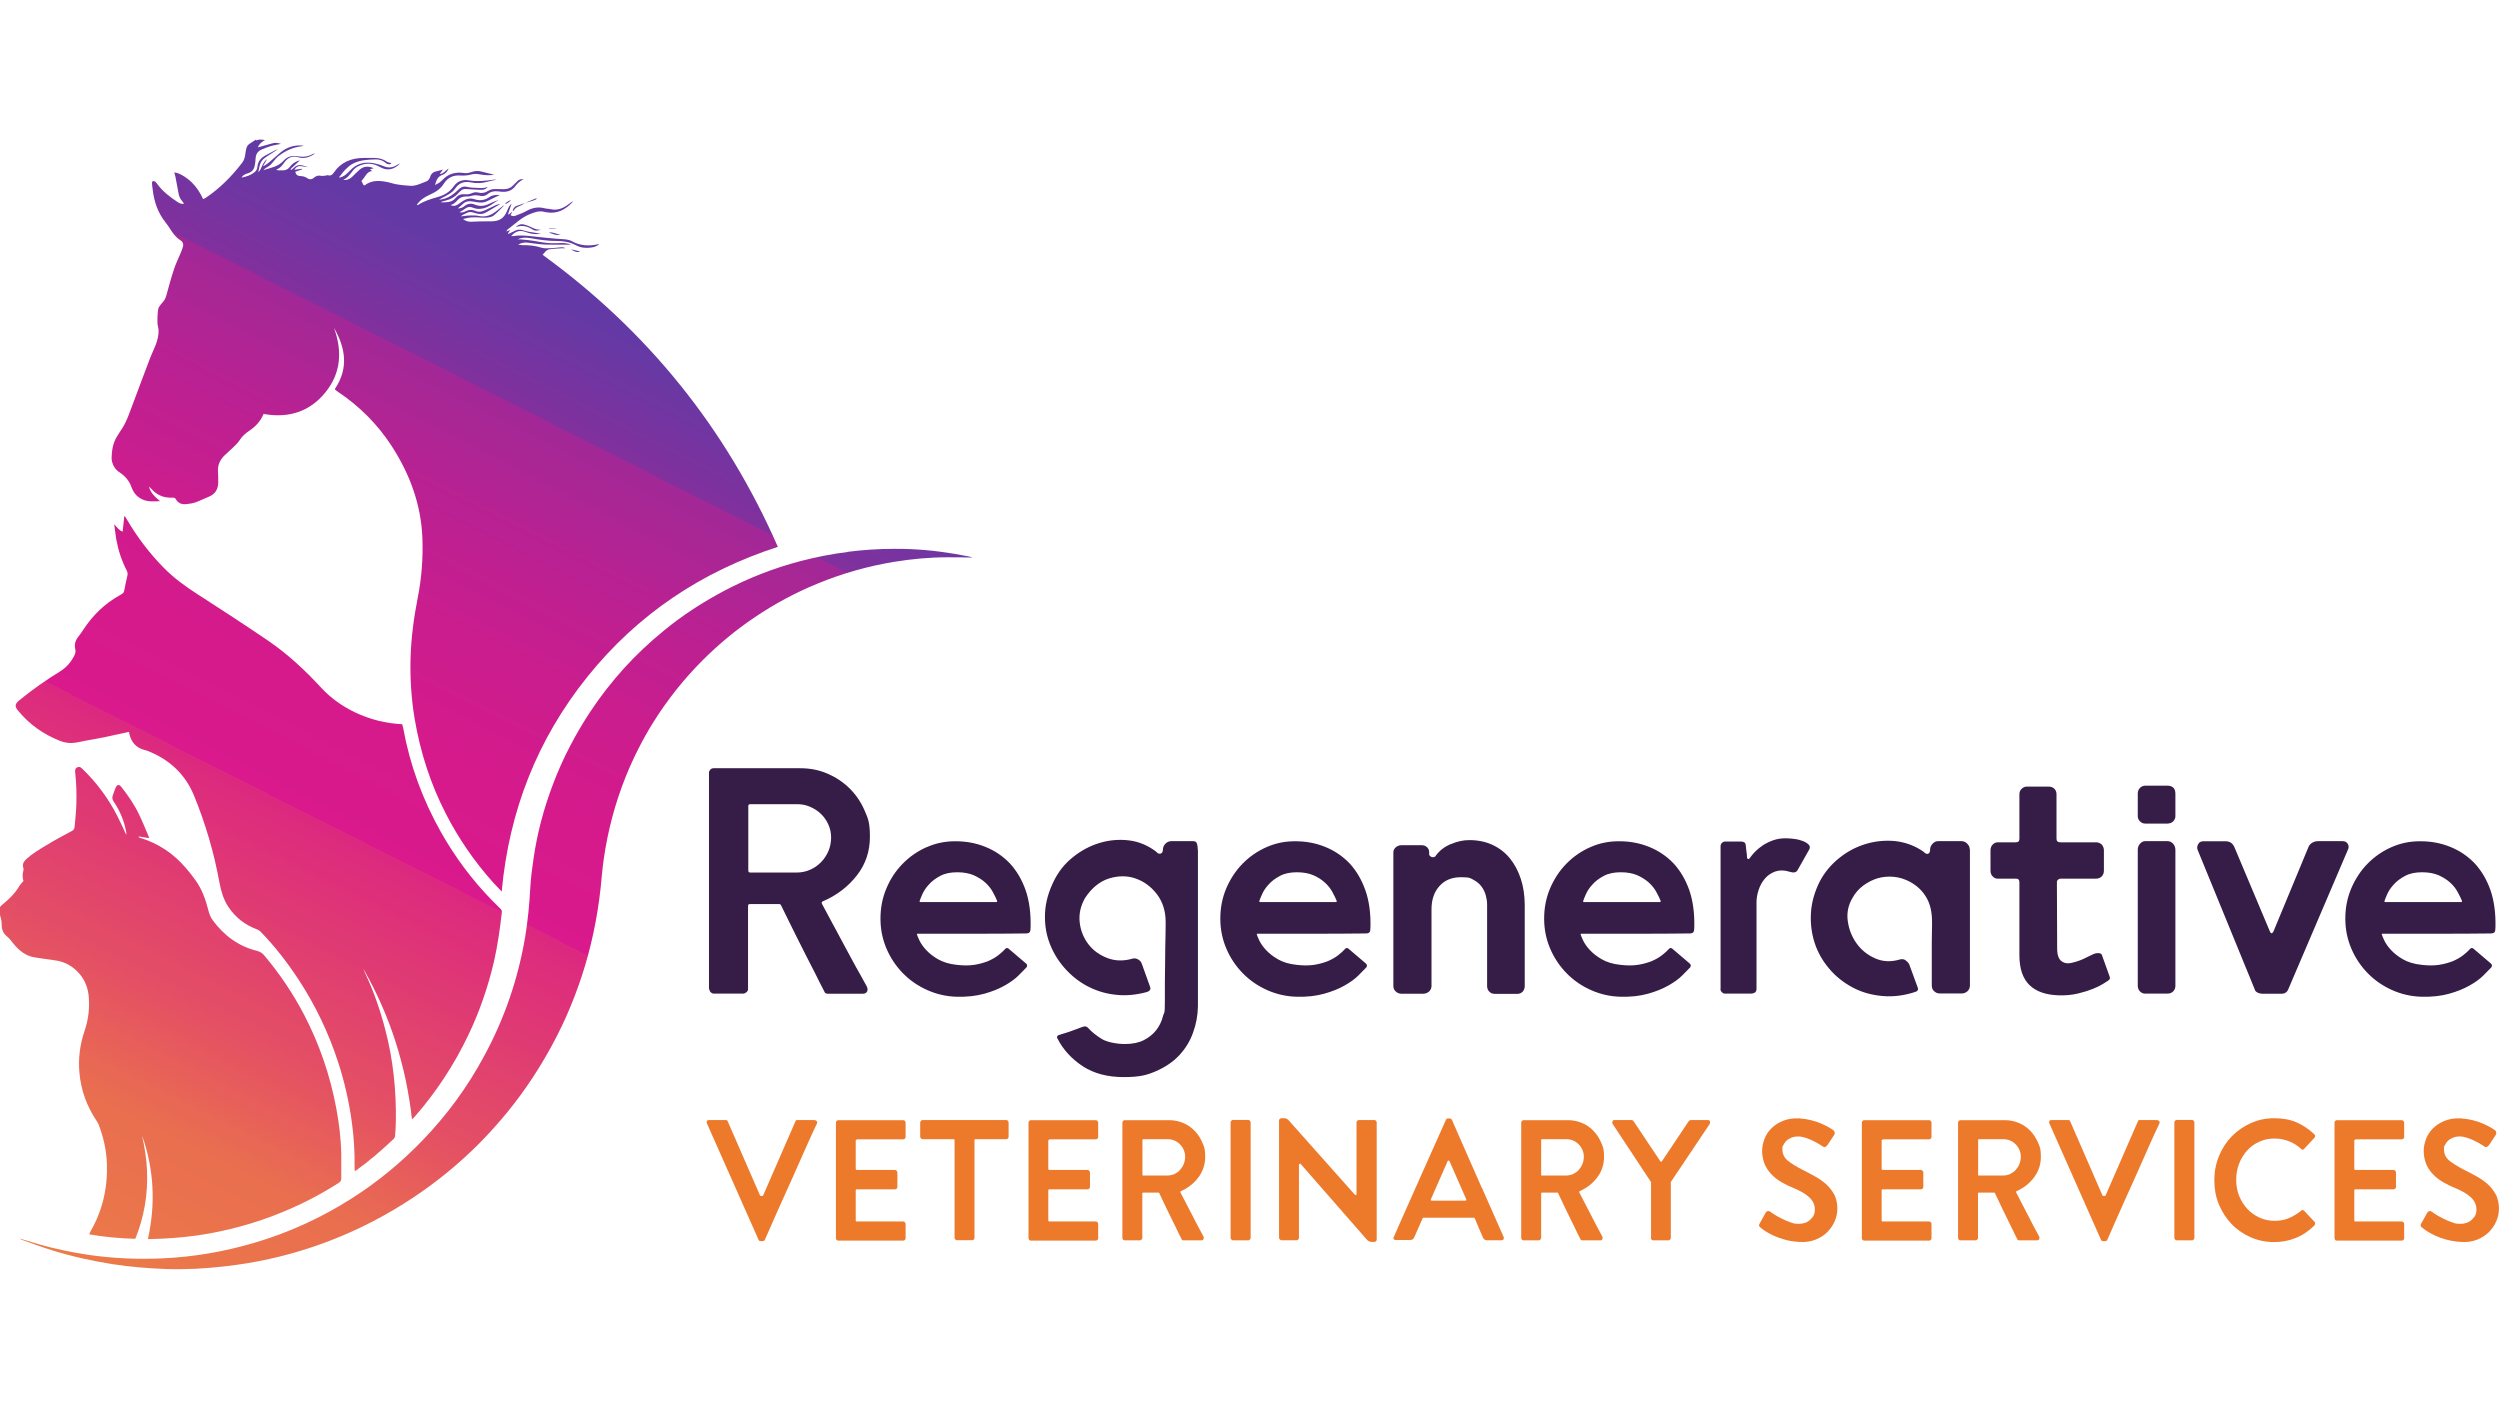
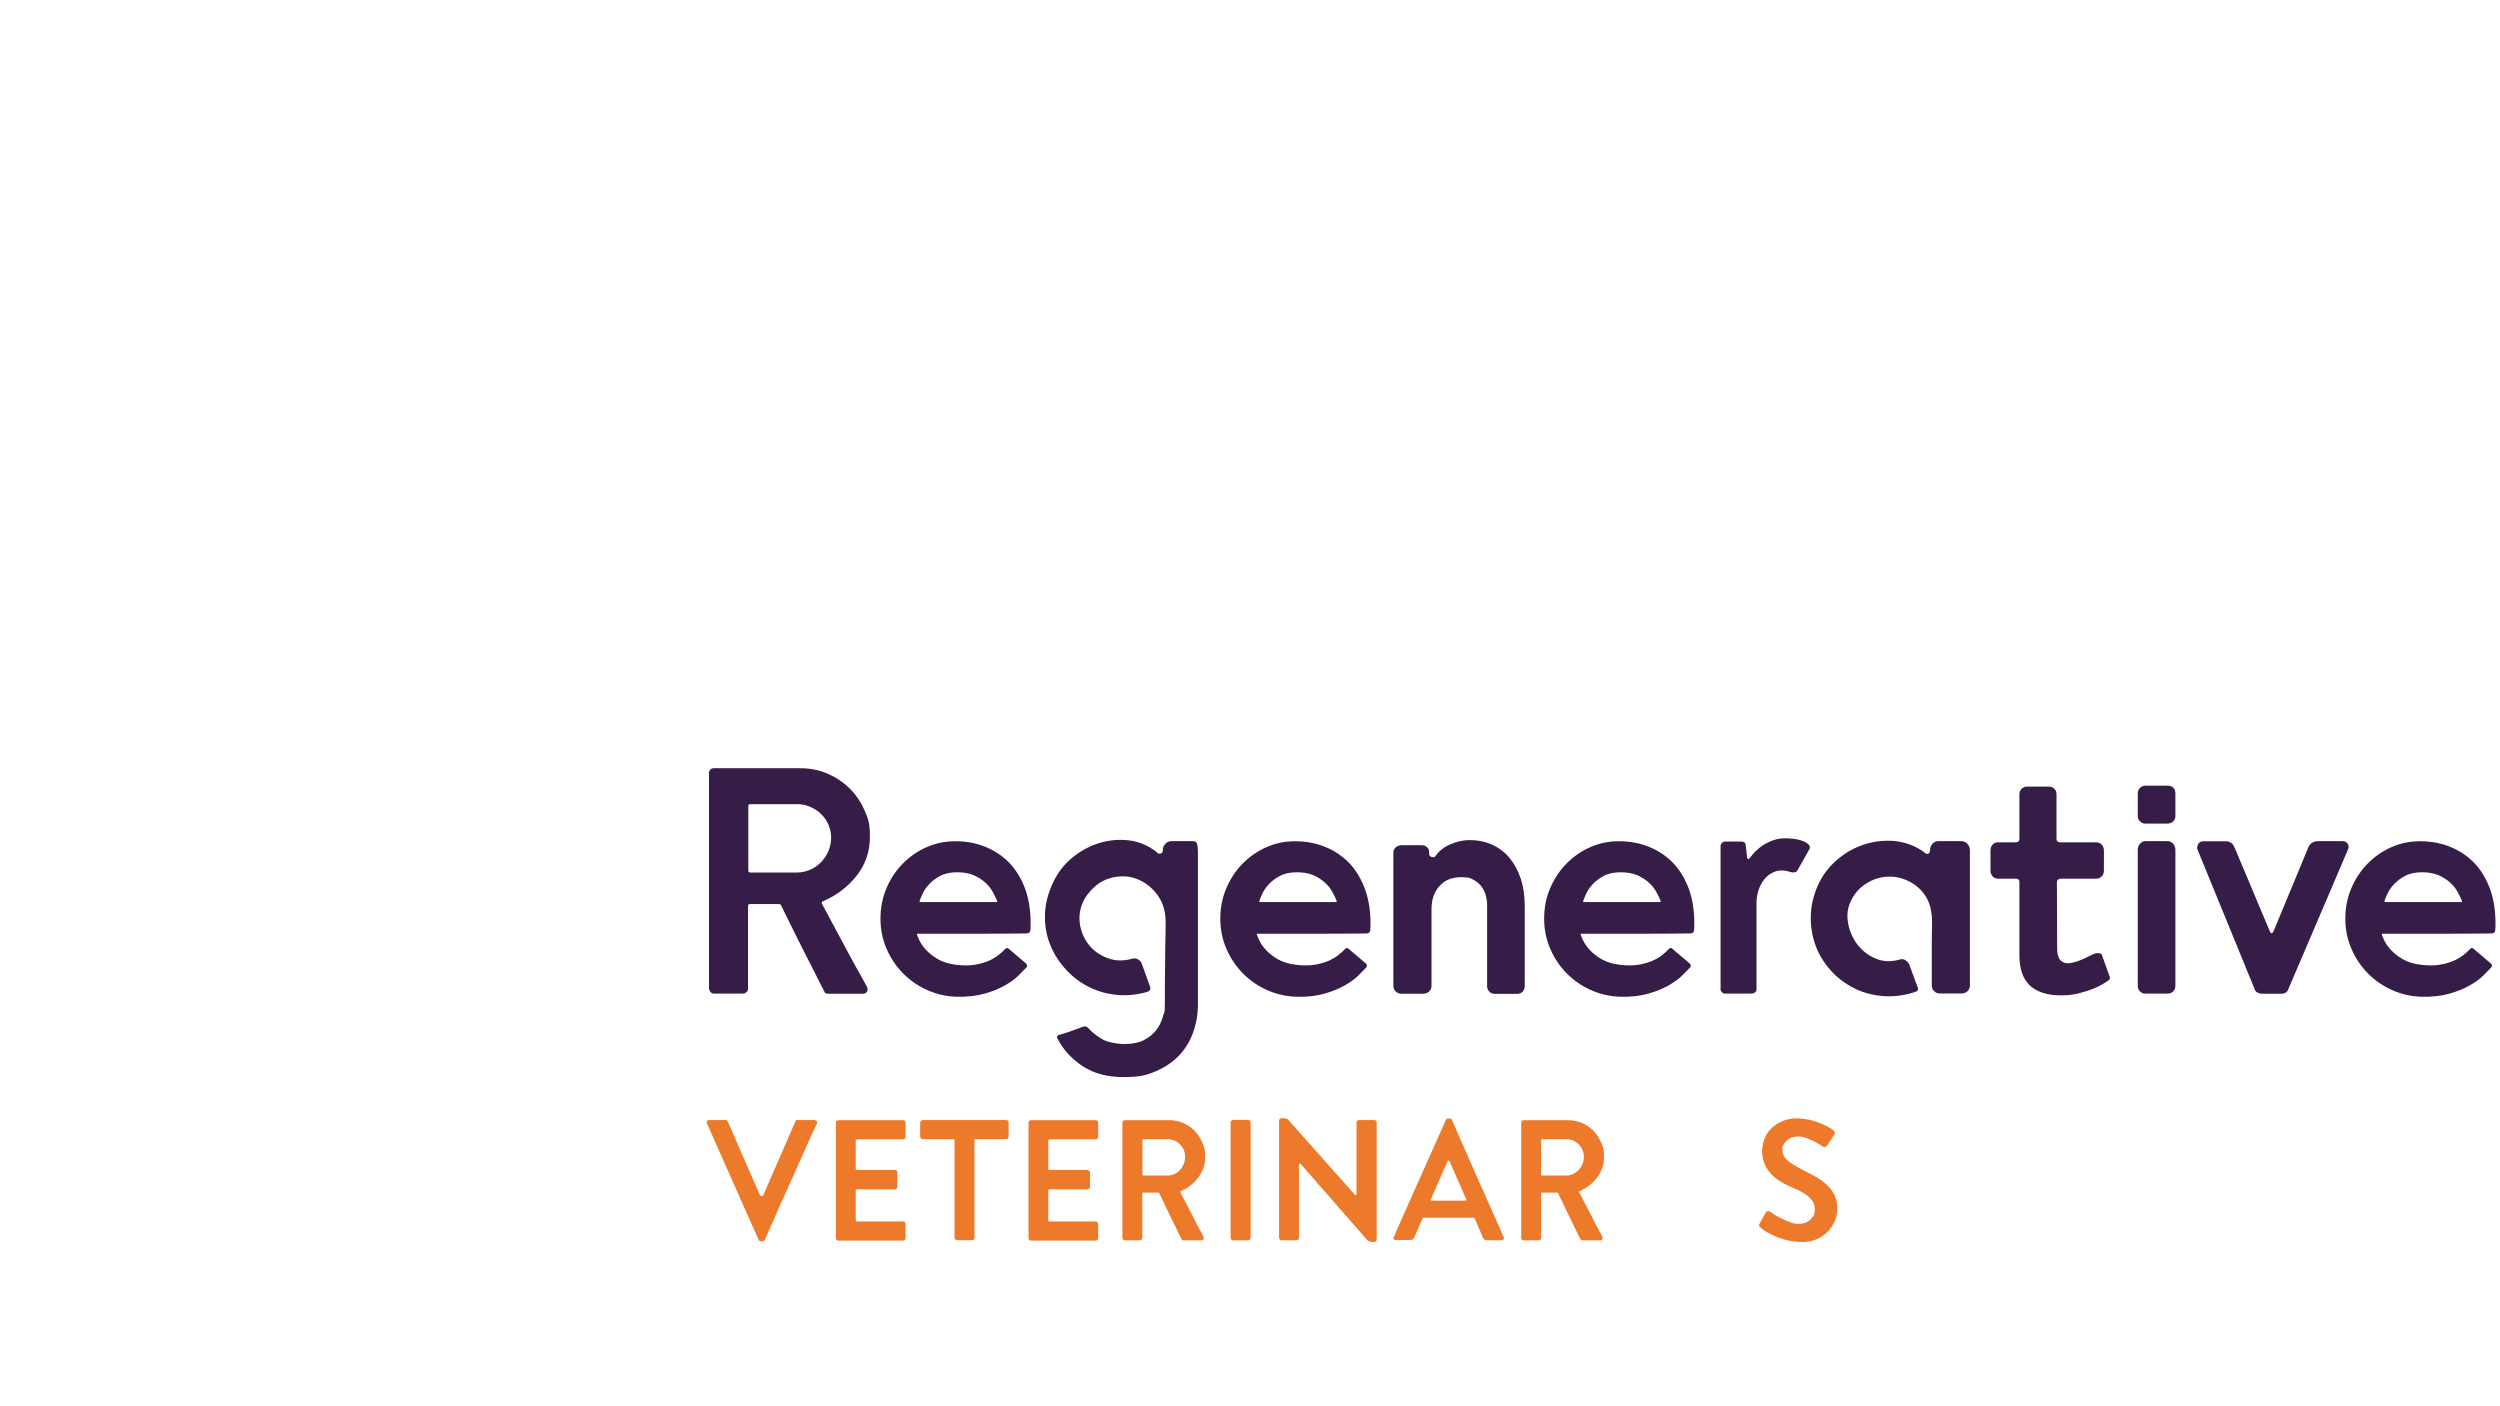
<svg xmlns="http://www.w3.org/2000/svg" id="Layer_1" data-name="Layer 1" version="1.1" viewBox="0 0 1920 1080">
  <defs>
    <style>
      .cls-1 {
        fill: #ed792b;
      }

      .cls-1, .cls-2, .cls-3, .cls-4 {
        stroke-width: 0px;
      }

      .cls-5 {
        clip-path: url(#clippath);
      }

      .cls-2 {
        fill: none;
      }

      .cls-3 {
        fill: url(#linear-gradient);
      }

      .cls-4 {
        fill: #361d48;
      }

      .cls-6 {
        opacity: .9;
      }
    </style>
    <clipPath id="clippath">
-       <path class="cls-2" d="M59.2,589.3c-1.4.8-1.6,1.9-1.5,3.5,1,8.6,1.2,17.2.9,25.8-.2,5.4-.8,10.8-1.3,16.2-.1,1.4-.5,2.6-2.1,3.4-6.8,3.6-13.5,7.2-20,11.2-5.2,3.1-10.5,6.3-15,10.4-1.9,1.8-3.1,3.6-2.4,6.3.2.7.4,1.6.2,2.3-.9,2.9-.7,5.7,0,8.2-1.3,1.5-2.3,2.6-3.1,3.8-3.3,5.6-7.8,10.1-12.8,14.1-2.8,2.2-3.2,4-2.3,7.4.7,2.7,1.6,5.3,1.5,8.2-.1,3.5,1.2,6.8,4,9,2,1.6,3.4,3.7,5,5.6,4.3,5.3,9.4,9.5,16.5,10.6,4.8.7,9.6,1.5,14.4,2.1,8.2.9,14.9,4.5,20.2,10.9,4.2,5.1,6.3,11,6.8,17.6.7,8.8-.4,17.4-3.2,25.7-3.6,10.5-5,21.3-4,32.3,1.2,13.5,5.7,25.8,13.3,37.1.6.9,1.1,1.8,1.5,2.8,3.7,9.6,5.9,19.5,6.3,29.7.7,18.6-3.3,36.2-12.7,52.4-.3.6-.6,1.3-.9,2.1,11.9,2,23.5,3.1,35.4,3.4,3.5-8.4,5.8-17,7.4-25.9,1.5-8.9,2-17.9,1.6-26.9-.4-9-1.9-17.8-3.8-26.6,9.2,26,10.5,52.5,4.5,79.6,1,0,1.8,0,2.5,0,11.6-.3,23.2-1.1,34.8-2.7,17.4-2.5,34.4-6.6,51-12.3,20.4-7.1,39.8-16.3,58-28,1.5-.9,2.3-1.9,2.2-3.7,0-6.1,0-12.2,0-18.3-.2-12-1.7-24-3.9-35.8-4.7-24.9-12.8-48.7-24.5-71.2-8.5-16.4-18.8-31.6-30.7-45.8-1.5-1.8-3.2-2.9-5.5-3.5-14.2-3.5-25.4-11.7-34-23.4-1.8-2.4-2.8-5-3.5-7.9-1-4.1-2.3-8.2-3.9-12.1-3-7.6-7.9-13.9-13.2-20.1-9.5-11.2-21.1-19-35.1-23.3-.5-.1-.9-.3-1.3-.5,0-.2,0-.4.2-.6,2.5.4,5.1.8,7.8,1.3-.2-.6-.2-1.2-.5-1.7-2.3-5.4-4.5-10.9-7.1-16.3-3.6-7.6-8.4-14.6-13.6-21.2-1.8-2.3-3.3-2.2-4.5.5-.9,1.9-1.4,4-2.2,6-.6,1.7-.3,3.1.7,4.6,4.9,7.2,8.2,15.1,9.7,23.8,0,.5,0,.9,0,1.8-2.4-5.1-4.5-9.9-6.9-14.5-6.9-13.6-15.9-25.7-26.9-36.3-1-1-1.8-1.4-2.5-1.4s-.8.1-1.3.4M651.1,423.9c-12.2,1.5-24.3,3.9-36.2,7-20.7,5.4-40.5,13.2-59.4,23.2-16.1,8.6-31.4,18.5-45.5,30.1-11,9-21.3,18.6-30.8,29.1s-18.2,21.7-26,33.5c-11.5,17.5-21.1,35.9-28.5,55.5-7,18.4-12.1,37.4-14.9,56.9-1.1,7.4-2.1,14.8-2.5,22.2-.7,12.9-1.9,25.7-4,38.4-5.5,32.2-15.9,62.6-31.5,91.3-12.7,23.6-28.4,45.1-47,64.4-16.5,17.2-34.7,32.2-54.7,44.9-23.4,14.9-48.5,26.4-75.2,34.2-22.8,6.7-46,10.7-69.7,11.8-19.2.9-38.4.1-57.4-2.7-12.6-1.9-25-4.4-37.2-7.9-5.2-1.5-10.3-3.1-15.5-4.6.4.3.8.6,1.2.8,7.8,2.7,15.5,5.7,23.3,8.1,15.4,4.8,31,8.3,47,10.8,13.5,2.1,27.1,3.2,40.8,3.7,15.2.5,30.4-.3,45.6-2.1,11.4-1.3,22.6-3.1,33.8-5.6,16.4-3.6,32.4-8.5,48-14.6,21.9-8.5,42.7-19.4,62.3-32.4,18.4-12.2,35.4-26.1,51-41.8,15.3-15.5,29.1-32.3,41-50.5,9.8-14.9,18.4-30.5,25.7-46.8,9.1-20.5,16.1-41.7,20.8-63.7,2.5-11.4,4.3-22.9,5.6-34.4.8-7.7,1.4-15.5,2.5-23.1,3.1-21.7,8.7-42.7,16.8-63,5.8-14.3,12.7-28.1,20.8-41.2,10.9-17.5,23.6-33.6,38.2-48.2,12.2-12.2,25.5-23.3,39.8-32.9,15.3-10.4,31.5-19.1,48.6-26.1,19-7.8,38.6-13.4,58.8-16.7,13.5-2.2,27.1-3.5,40.8-3.5,6.2-.1,12.5.1,19.3.2-1-.3-1.5-.6-2.1-.7-15.2-3.1-30.6-5.2-46.1-5.8-3.9-.2-7.8-.2-11.7-.2-12,0-24,.8-35.9,2.3M95.4,396.9c-.4,3.8-.8,7.5-1.2,11.4-2.9-1-4.2-3.3-6.5-5.7.6,4.3,1,8,1.6,11.6,1.5,8.4,4.1,16.3,8,23.9.7,1.4.9,2.6.5,4.2-.8,3.1-1.4,6.2-2,9.4-.7,3.7-.7,3.7-3.9,5.5-11.4,6.4-20.5,15.1-27.7,26.1-1.3,2-2.7,4-4.2,5.9-2.2,2.8-3,5.9-2.2,9.3.4,1.6.2,3-.5,4.5-2.6,5.4-6.3,9.7-11.4,12.8-10.9,6.7-21.4,14.1-31.3,22.2-3.2,2.7-3.4,4.6-.7,7.8,8.7,10.6,19.5,18.2,32.2,23.2,3.8,1.5,7.7,2,11.7,1.4,2.6-.4,5.1-1,7.7-1.5,4.8-.9,9.7-1.7,14.6-2.7,6.3-1.3,12.5-2.7,18.9-4.1.2.4.3.7.3,1,0,.4,0,.8.2,1.1,1.5,6,5.2,10.1,11.2,11.7.7.2,1.5.4,2.2.6,16.8,6.5,29.3,17.8,36.1,34.5,8.9,21.7,15.4,44,19.6,67.1,1.2,6.5,3.1,12.8,6.8,18.4,5.4,8.1,12.7,13.8,21.8,17.2,1.1.4,2.3,1.1,3.1,2,11,11.3,20.5,23.7,29.2,36.9,13,19.9,23.1,41.2,30.4,63.8,4.9,15.1,8.3,30.5,10.4,46.1,1.5,11.2,2.2,22.4,2,33.6,0,1,0,2,.1,3.2.6-.2,1-.3,1.2-.5,10.2-7.3,19.6-15.5,28.7-24.1.6-.5,1-1.4,1.1-2.2.3-3.8.6-7.6.6-11.3.2-11.7-.3-23.4-1.6-35.1-1.3-11.8-3.4-23.4-6.4-34.9-3.9-15.2-9-30-15.8-44.3-.4-.8-.7-1.7-1-2.6,20.4,35.7,32.6,74.1,37.2,115.4,1-1,1.6-1.5,2.2-2.2,16.4-18.8,30-39.5,40.8-62,8.8-18.3,15.4-37.4,20-57.2,2.8-12.4,4.6-25,6-37.6.2-1.4-.5-2.2-1.3-3-2.3-2.3-4.6-4.5-6.8-6.8-15.2-15.7-28.1-33.1-38.8-52.1-14-24.9-23.7-51.3-28.8-79.4-.2-1.1-.5-2.2-.8-3.2-12.6-.6-24.4-3.6-35.6-8.8-10-4.7-19-11-26.5-19.1-12.4-13.4-25.7-25.9-40.8-36.2-18-12.2-36.3-24.2-54.7-36-9.2-5.9-17.9-12.3-25.5-20-10.9-11.1-20.3-23.4-28.2-36.9-.5-.9-1.1-1.7-1.6-2.6-.2,0-.4,0-.7.1M445.7,193.2c-2.3-.6-4.8-1.2-7.3-1.8,3.6,2.3,4.7,2.5,7.3,1.8M421.6,178.7c3,.7,5.7,2.8,9,1.1-1.5.3-2.9-.2-4.2-.6-1.1-.3-2.2-.7-3.3-.7s-1,0-1.5.2M421.6,175.1c0,0,0,.2,0,.3h5.1v-.3h-5ZM396.4,174.3c4.7-1.6,8.8-.5,12.7,2,2,1.3,4.2.9,6.4,0-3.4.5-6.1-1.2-9-2.5-1.3-.6-2.7-1-4.1-1.4-.5-.1-1-.2-1.5-.2-1.7,0-3.2.7-4.6,2M393.6,162.4s0,0,0,0c0,0,0,0,0,0,0,0,0,0,0,0,0,0,0,0,0,0M387.8,156.9c0,0-.2.2-.2.2,0,0,.2-.1.3-.2,0,0,0,0,0-.1,0,0,0,0-.2,0M388,156.8c1-.4,1.8-.8,2.5-1.3h0c.3-.2.7-.6,1-.9.3-.3.7-.7,1-1.2-1.5,1.1-3.6,1.5-4.6,3.3M404.1,155.6c-.2,0-.3,0-.5.1,0,0-.2.1-.3.2h0c-2.1.7-4.3,1.4-6.4,2.2-.4.2-.8.4-1.2.6-1,.8-1.8,1.8-1.9,3.3,0,0,0,0,0,0,0,0,0,.1,0,.2,0,0,0,0,0,0,0,0,0,0,0,0,.3-.2.6-.3.8-.6,1-1.8,2.6-2.7,4.5-3.4,1-.4,2-1,3-1.6.4-.2.8-.5,1.2-.7.1,0,.2,0,.3-.1.2,0,.3-.1.4-.2.6-.2,1.2-.3,1.9-.5.3,0,.7-.2,1-.3.4,0,.7-.2,1.1-.3.4-.1.9-.3,1.3-.4.2,0,.5-.2.8-.3.7-.3,1.4-.6,2-1,0-.2-.2-.4-.2-.6-2.6,1.1-5.2,2.2-7.8,3.3M336.7,152.9c0,0,.1,0,.2,0,0,0,0,0-.1,0h0ZM337.3,133.1s0,0,.1,0c0,0,0,0,0,0h0ZM196.6,107.2c-6.7,4.7-7.1,2.9-8.3,11.8-.3,2.2-1,4.3-2.4,6.1-8,10.4-17.1,19.6-28,26.9-.5.4-1.2.6-1.9.9-2.3-5-5.1-9.3-8.9-13-4.3-4.1-10.2-7.5-13.3-7.4.4,1.2.8,2.4,1,3.6.8,4.1,1.5,8.2,2.3,12.3.4,2.5,1.4,4.6,3.1,6.4.4.4.6,1,1.1,1.7-2,.3-3.4-.4-4.7-1.2-6-3.9-11.7-8.3-16-14.2-.5-.6-.9-1.3-1.5-1.7-.5-.3-1.3-.4-1.9-.2-.3.1-.5,1-.5,1.5.1,1.7.4,3.5.6,5.2,1.1,9,3.9,17.4,9.6,24.6,1.3,1.7,2.6,3.4,3.7,5.2,2.1,3.4,4.4,6.6,7.9,8.8,1.9,1.1,2.6,3,2,5-.5,1.8-1.2,3.6-2,5.4-1.5,3.8-3.4,7.4-4.7,11.3-2.3,6.9-4.2,13.9-6.1,20.9-.6,2-1.4,3.7-2.9,5.2-1.1,1.2-2.1,2.5-2.9,3.9-1,1.9-1.3,11.9-.7,14,.3,1.3.6,2.6.6,3.9,0,3.7-.9,7.3-2.2,10.7-1.3,3.3-2.9,6.6-4.2,9.9-4.7,12.2-9.2,24.5-13.8,36.7-2.3,6-4.2,12.1-7.7,17.5-1.4,2-2.6,4.1-3.9,6.1-3.3,5.1-4.1,10.8-4.3,16.7,0,1,.2,2.1.4,3.1.9,3.3,2.7,6,5.6,7.9,4.3,2.8,7.6,6.5,9.3,11.5.3.9.8,1.8,1.2,2.6,1.5,3.1,3.9,5.2,7,6.7,4.3,2,8.7,1.6,13.7,1.4-3.9-3.3-7.3-6.4-8.5-11.2,1.7,1.4,3,3.1,4.6,4.4,3.8,3,8.2,4.3,13,4.1,1.1,0,2.3-.2,3,1.1,1.7,3.1,4.5,4.2,7.8,3.9,2.5-.2,5-.6,7.4-1.4,3.4-1.2,6.6-2.9,9.9-4.2,5.2-2,7.5-5.9,7.5-11.3,0-2.8,0-5.6-.2-8.4-.3-4.9,1.7-8.9,5.1-12.2,2.2-2.2,4.6-4.1,6.8-6.3,1.7-1.7,3.5-3.4,4.8-5.4,1.9-3.1,4.5-5.2,7.4-7.2,4.7-3.2,8.7-7.3,10.9-12.9,18.8,3.4,35.1-1.4,47.3-16.3,12.3-15,13.3-32,6.8-49.8,9,15.6,11.3,31.2.7,46.9.2.4.3.6.4.8.7.5,1.4,1,2.1,1.5,16.5,11.1,30.4,25,41.2,41.7,13.9,21.5,22.5,44.8,23.5,70.5.6,15.5-.6,30.8-3.6,46-3,15.4-5.1,31-5.5,46.7-.4,15.4.6,30.6,3.1,45.8,4.3,25.6,12.1,50.1,24,73.2,9.8,19.1,21.8,36.6,36.1,52.6,2.1,2.3,4.2,4.5,6.8,7.2,5.7-61.9,27.3-116.9,65.8-164.9,38.4-47.8,87.5-80.8,146.3-99.8-40-91.3-100.2-165.9-180.7-224.3,1.6-1.7,2.8-3.8,5.1-4.2,3.1-.5,6.4-.6,9.5-.8,1,0,2,0,3.1,0-1.1-.6-2.2-.9-3.3-.8-2.6.2-5.2.6-7.8.7-2.4,0-4.9.4-7.2-.3-4.7-1.5-9.4-2.1-14.3-2-1.3,0-2.6-.2-3.9-.4,2.4-1.4,5-1.9,7.6-1.5,5.7.8,11.3,1.6,17.1,1.5,5.3,0,10.6,0,15.9,0-3.5-1.5-7.2-1.3-10.8-1.1-5.8.3-11.4-.6-17-1.7-3.4-.6-6.9-.9-10.4-1.2-.9,0-1.8,0-2.7-.1,3.2-1.5,6.4-1.5,9.7-.9,6.9,1.3,13.8,2.2,20.8,2.2,5,0,9.8.9,14.3,3.3,3.4,1.8,7.2,2.3,11,1.8,2.9-.3,5.3-1.2,6.9-2.7-.3,0-.6,0-.9.1-7,1.5-13.8,1.3-20.3-2.4-1.3-.7-2.9-1.1-4.4-1.3-2.2-.3-4.4-.3-6.7-.5-5.8-.5-11.6-1-17.3-1.7-5.4-.6-10.8-1.3-16.2-.4-.6,0-1.3,0-1.9,0,2.5-2.8,5.3-4.5,9.1-3.7,1.3.3,2.6.8,3.9,1.2,3.3,1.1,6.6,1.3,9.8.7-3-.5-6.1-1-9.2-1.5-1.7-.3-3.4-.8-5.1-1.3-2.2-.6-4.2-.3-6.1.8-1.5.8-3.1,1.5-4.6,2.2,0-.1-.2-.2-.3-.4.5-.7,1-1.4,1.8-2.7-1.4.6-2.2.9-3,1.2.2-.7.5-1.1.9-1.5,5.4-4,10.2-8.9,16.6-11.6,4-1.7,7.7-3.1,12-1.9.6.2,1.1.2,1.7.3,8.1,1.3,14.3-2.2,19.6-7.9,0,0,0-.2,0-.6-1.3.9-2.4,1.8-3.5,2.6-3.9,2.8-8.1,4.6-13,3.5-1.7-.4-3.5-.3-5.2-.8-4.8-1.2-9.2-.3-13.4,2-2.7,1.5-5.6,2.6-8.5,3.7-1.3.5-2.8.6-4-.4.5-1,.9-1.9,1.4-2.7-1,.8-1.9,1.5-2.9,2.3-.1-.1-.2-.2-.4-.4.8-2.5,1.7-5,2.7-8-1.9,1.7-2.6,3.4-3.3,5.2-2.5,6.1-5.8,8.3-12.5,8.4-1.3,0-2.5-.1-3.8,0-3.8,0-7.5.1-11.3.3-2.2,0-4.2-.3-6.4-2.1,2.4-.5,4.4-1.1,6.4-1.2,3-.2,6,0,9,.2,3.1,0,6.2,0,8.6-2,2.6-2.2,4.9-4.7,7.3-7.1.2-.2.4-.4.6-.6-.8.5-1.6.9-2.3,1.5-2.1,1.6-4,3.3-6.2,4.7-3.4,2.2-7,3-11.1,2.2-2.2-.5-4.6-.5-6.9-.4-2.4,0-4.8.5-7.2.7,1.5-1.2,3.1-1.9,4.8-2.7,1.6-.8,3.1-.8,4.8-.3.9.3,1.9.5,2.8.8,2.3.6,4.7.5,6.8-.7,3.8-2.1,7.5-4.4,11.2-6.6-1.1,0-2.1.3-3.1.7-2.9,1.4-5.7,2.8-8.6,4.1-2.4,1.1-4.8,1.6-7.3.5-2.6-1.1-5-1.1-7.5.2-1.3.6-2.7,1.3-4.8.8,1.7-1,3.1-1.8,4.3-2.7,2-1.5,4-1.7,6.3-.7,2.2.9,4.4,1,6.8.6,5.1-.8,8.6-4.4,12.9-6.7-2.7.9-5.2,1.9-7.7,3.1-3.5,1.7-7.1,2.1-10.7.6-3-1.3-5.6-.9-8.1,1.1-1.3,1-2.8,1.8-5.1,1.8,1.5-1.3,2.7-2.3,3.8-3.4,1.8-1.8,4-2.3,6.4-2.1,1.5.1,3.1.5,4.6.7,2.6.4,5.2.5,7.7-.8,3.2-1.6,6.6-3.2,9.9-4.8-2.7,0-5.6-.1-8,1.6-3.6,2.5-7.4,3.1-11.6,1.7-3.2-1.1-6.1-.4-8.9,1.4-1.4.9-2.7,1.9-4.1,2.8-1.7,1.1-3.5,1.2-5.4.3,2.5-.6,4-2.2,5.6-4,1.6-1.8,3.6-2.5,6-2.6.3,0,.6,0,1,0,1,0,1.9,0,2.8-.3,2.5-.8,5-.8,7.4-.2,2.2.5,4.1,0,5.7-1.3,2.4-2,5.1-2.5,8.2-2.1,1,.1,1.9.2,2.9.3,3.9.2,7.2-.7,9.8-3.9,1.8-2.3,3.8-4.6,6.8-5.6-1.9-.5-3.5,0-4.8,1.3-1.1,1-2.2,2.2-3.3,3.3-1.9,2-4.3,2.9-7,2.9-2.2,0-4.5,0-6.7-.1-2,0-3.8.3-5.5,1.4-2.3,1.5-4.8,2-7.5,1.3-1.6-.4-3.3-.3-4.8.4-1.7.8-3.5,1.1-5.4.9-3-.3-5.4.5-7.4,3-3,3.6-7.3,3.1-11.4,3.2.9-.6,1.9-.9,3-1.1,4.3-1,8-2.9,10.9-6.3.6-.6,1.2-1.2,1.9-1.8,1.2-.9,2.6-1.2,4.1-1,3.7.3,7.5.5,11.3.6,2.4,0,3.7-.6,5.1-2.4-3.4,1.7-7,.8-10.5.8,0,0-.2,0-.3,0-1.6-.2-3.3-.2-4.8-.6-2.3-.7-4.2-.3-6,1.1-1.3,1.1-2.6,2.3-3.9,3.5-.9.7-1.8,1.4-2.7,2-2.8,1.8-6,2.9-9.4,3.2.7-.4,1.4-.9,2.2-1.3,3.9-2,7.9-3.8,10.5-7.6,3-4.3,7.1-5.4,12-4.4,4.2.8,8.3.7,12.4-.5,2.5-.7,5.2-1.2,7.3-1.6-.5,0-1.4-.1-2.4,0-6.3.9-12.6,1.6-19.1.5-4.6-.8-8.7.6-11.5,4.6-3.1,4.3-7.2,6.8-12.3,8.2-5.3,1.5-10.6,3.1-15.3,6.2-.2,0-.4,0-.8-.1,2.6-4,6.2-6.2,10.3-8,4.2-1.9,8-4.3,10.5-8.4,3-4.7,7.4-6.7,12.9-6.2,2.9.2,5.7-.1,8.6-.9,1.9-.5,4-.4,6,0,4,.7,8,1,11.2.2-2.7-.6-6-1.3-9.2-2.2-2.8-.8-5.4-.8-8.2.2-1.8.6-3.8,1.1-5.6.8-6.5-1-12.1.4-16.7,5.2-.7.8-1.6,1.4-2.4,2.1-.9.6-1.9,1.1-3.4,1.9,1-3.9,2.3-6.7,5.9-7.9,2.3-.8,3.7-2.7,4.6-4.9-2.3,1.5-3.8,4.1-6.9,4.4.7-1,1.4-2.1,2.5-3.5-1.9.5-3.1,1-4.3,1.2-2.8.4-4.7,1.7-5.5,4.4-.5,1.5-1.4,2.9-2.9,3.5-4,1.4-7.8,3.6-12.2,3.4-3.3-.2-6.5-.5-9.8-1-2.6-.4-5.1-1.2-7.6-1.8-6.2-1.3-12.3-1.8-17.8,2.4,0,0-.2,0-.4,0-.1,0-.2,0-.4,0-.6-1.1-1.2-2.3-1.7-3.3,1.2-1.5,2.3-2.7,3.1-4.1,1.2-1.9,2.7-3.3,5.1-3.5-.6-.5-1-.9-1.6-1.4,1-.3,1.7-.5,2.8-.8-4.2-1.9-7.7-1.5-10.8,1.1-1.1,1-2.1,2-3.2,3-1,1-2,2.1-3.1,3-1.8,1.4-3.8,2.3-6.3,1.8,3.4-1.4,5.2-4.2,7.3-6.9,1.1-1.5,2.7-2.8,4.4-3.6,5.5-2.7,11-2.5,16.4.6,5.6,3.2,10.5,2.4,15.7-2.7-1.4.6-2.2,1-2.8,1.4-3.1,1.9-6.3,2.2-9.7.8-2.4-1-4.9-1.8-7.5-2.3-7-1.4-13.3,0-18.4,5.4-1.1,1.2-2.3,2.4-3.6,3.4-1.5,1.1-3.1,2-5.2,2.2,1.9-2.3,3.3-4.4,5.2-6.3,1.6-1.6,3.4-3.2,5.4-4.3,5.6-3,11.7-3.2,17.8-3.4,2.8,0,5.4.8,7.5,2.6.4.4.9.8,1.4.9,1.2.4,2.4.6,3.1-.6-1.2-.4-2.5-.5-3.4-1.1-2.8-2-5.9-2.8-9.3-2.9-2.8,0-5.6,0-8.5,0-9.6,0-17.6,3.2-23.2,11.5-1,1.4-2.2,2.4-4.1,1.8-.7-.2-1.5.2-2.2.3-1,0-1.9.3-2.8.2-2.2-.5-4.1-.3-5.9,1.3-1.4,1.4-3.4,1.7-5.1.5-1.7-1.2-3.4-1.6-5.4-1.7-1.9,0-3.5-.9-3.9-3.3,1.8-.6,3.5-1.2,5.2-1.8,0-.2,0-.3,0-.5-2,.3-3.9.5-6,.8,1.8-2.6,3.4-3.2,6-2.7,1.5.3,2.9.5,4.4.7-1.4-.7-3-1-4.4-1.4-2.4-.6-4.4,0-6.1,1.7-.7.7-1.5,1.2-2.3,1.8-.2-.2-.3-.4-.5-.6,2.3-2.2,4.6-4.3,7.3-6.8-3.5.9-6,2.6-7.8,5.1-1.3,1.7-2.9,2.5-4.9,2.6-1.4,0-2.7.1-4.1,0-.5,0-.9-.4-1.4-.6,3-1,4.7-3.3,6.3-5.6,2.6-3.5,6-5.2,10.4-3.9,4.8,1.5,8.9,0,12.8-2.6,0,0-.2-.2-.3-.2-.6.2-1.1.3-1.6.6-3.6,2-7.4,2.2-11.3,1.5-4.3-.8-7.9.3-10.8,3.5-4.1,4.6-10,5.4-15.5,7.2.9-1,1.9-1.8,3.1-2.4,1.9-.9,3.2-2.4,4.5-4,1.3-1.8,2.9-3.5,4.6-4.8,5-3.7,10.4-6.3,16.7-7.1.7,0,1.4-.3,2.2-.5-6.8-.9-12.9,1-18.1,5.4-3,2.5-5.9,5.1-8.8,7.6-1.2,1-2.6,1.8-3.9,2.7-.1-.2-.2-.3-.3-.4.9-1.5,1.8-3,3-5-3.9,2.7-3.9,7.4-6.8,10.1.2-1.6.6-3.1.9-4.5.6-3.1,2.3-5.5,5-7.2,2.2-1.4,4.4-2.8,6.6-4.3.9-.6,1.8-1.3,2.7-1.9-3.1,1.3-6,3.1-9,4.6-3.9,1.9-6.6,4.7-6.9,9.3-.1,1.8-1.1,3.1-2.4,4.1-2.8,2.2-6,3.3-9.9,4,1.3-2.1,3.2-2.8,5-3.3,3.2-1,4.8-3.1,5.3-6.2.3-1.7.6-3.5.6-5.2.2-3.1,1.5-5.4,4.3-6.7,2.5-1.1,5-2.1,7.6-2.9,2.4-.7,4.9-1,7.6-1.6-3.3-1-4.4-1-7-.3-3.5,1-7.2,2-10.8,3,1-2.4,2.8-4.3,5.6-5.6-1.5-.3-2.8-.4-3.8-.4s-2.1.2-2.8.7" />
-     </clipPath>
+       </clipPath>
    <linearGradient id="linear-gradient" x1="661.3" y1="960.9" x2="663.2" y2="960.9" gradientTransform="translate(-304928.7 443348.2) scale(460.8 -460.8)" gradientUnits="userSpaceOnUse">
      <stop offset="0" stop-color="#ed792b" />
      <stop offset="0" stop-color="#eb712f" />
      <stop offset=".2" stop-color="#e75e3d" />
      <stop offset=".3" stop-color="#e13d53" />
      <stop offset=".5" stop-color="#d81172" />
      <stop offset=".5" stop-color="#d5007f" />
      <stop offset=".6" stop-color="#d1017f" />
      <stop offset=".7" stop-color="#c50482" />
      <stop offset=".8" stop-color="#b20986" />
      <stop offset=".9" stop-color="#97118c" />
      <stop offset=".9" stop-color="#741a93" />
      <stop offset="1" stop-color="#52249b" />
    </linearGradient>
  </defs>
  <path class="cls-4" d="M544.8,759.7c0,.8.3,1.6,1,2.3s1.5,1.1,2.5,1.1h22.5c.8,0,1.6-.4,2.5-1.1.8-.7,1.2-1.5,1.2-2.3v-63.9c0-1,.5-1.5,1.5-1.5h22.5c.5,0,.9.2,1.2.7,4.1,8.4,7.8,15.8,10.9,22.1,3.1,6.3,5.9,11.8,8.3,16.5s4.4,8.7,6.1,11.9c1.6,3.2,3,5.8,3.9,7.8l4.2,8.2c.3,1.2,1.3,1.7,3,1.7h26.5c1.6,0,2.7-.6,3.3-1.7s.5-2.4-.1-3.7l-4.5-8.2c-2.3-4-5.8-10.3-10.4-18.9s-11.1-20.8-19.6-36.5c-.5-1-.2-1.6.7-2,10.7-4.6,19.4-11.3,26.1-19.9s10-18.5,10-29.6-1.4-14.1-4.2-20.5c-2.8-6.4-6.7-12.1-11.5-16.8-4.9-4.8-10.5-8.5-17-11.3s-13.4-4.1-20.8-4.1h-66.6c-1,0-1.8.4-2.5,1.1-.6.7-1,1.5-1,2.3v166.3h0ZM576.2,670.1c-1,0-1.5-.5-1.5-1.5v-49.5c0-1,.5-1.5,1.5-1.5h35.9c3.5,0,6.8.6,10,2s6,3.1,8.4,5.5c2.4,2.3,4.3,5,5.7,8.2,1.4,3.1,2.1,6.4,2.1,9.9s-.7,7.3-2.1,10.5-3.3,6.1-5.7,8.5c-2.4,2.5-5.2,4.4-8.4,5.8-3.2,1.4-6.6,2.1-10,2.1h-35.9ZM711.9,650.5c-7.1,3.1-13.3,7.4-18.6,12.8s-9.5,11.7-12.5,18.9c-3.1,7.3-4.6,15-4.6,23.3s1.6,16,4.7,23.2,7.3,13.4,12.6,18.8c5.3,5.4,11.5,9.7,18.7,12.9,7.2,3.2,14.7,4.9,22.6,5.1,7.9.2,14.9-.6,21.1-2.3,6.1-1.7,11.3-3.8,15.7-6.3,4.4-2.5,7.9-5,10.6-7.7s4.7-4.7,6.1-6.2c.3-.3.5-.8.5-1.5s-.3-1.1-1-1.7l-13.4-11.4c-.8-.5-1.6-.4-2.2.2-1.5,1.7-3.3,3.3-5.6,5.1-2.2,1.7-4.9,3.2-7.9,4.5-3.1,1.2-6.6,2.2-10.5,2.8-3.9.6-8.4.6-13.4,0-5.8-.6-10.5-2.1-14.4-4.3-3.8-2.2-6.8-4.6-9.2-7.2s-4-5-5.1-7.3c-1.1-2.3-1.7-3.9-1.9-4.7v-.2c.2-.2.3-.2.5-.2h44.3c11.6,0,24.4,0,38.6-.2,1.6,0,2.7-.3,3.2-1s.7-1.8.7-3.5c.3-10.9-1-20.5-3.8-28.7-2.9-8.2-7-15.1-12.2-20.7-5.3-5.5-11.5-9.7-18.7-12.6-7.2-2.9-14.7-4.3-22.7-4.3-7.9-.1-15.4,1.4-22.5,4.6h0ZM764.7,692.8h-57.9c-.2,0-.3,0-.5-.2v-.7c.3-1,1-2.7,2.1-5.2,1.1-2.5,2.7-4.9,5-7.4,2.2-2.5,5.1-4.7,8.7-6.6,3.5-1.9,7.9-2.8,13-2.8s9.2.8,12.8,2.3c3.5,1.6,6.5,3.5,8.9,5.7,2.4,2.2,4.3,4.6,5.7,7.2,1.4,2.6,2.5,4.8,3.3,6.8,0,.3,0,.6-.2.7h0c0,.2-.2.2-.7.2h0ZM919.9,652.5c0-1.7-.2-3.1-.6-4.5s-1.4-2-3.1-2h-16.6c-1.8,0-3.3.7-4.6,2-1.2,1.3-1.9,2.8-1.9,4.5s-.6,2.8-1.9,3.1c-1.2.2-2.3-.2-3.1-1.4-6.4-4.9-13.5-7.9-21.2-8.8-7.7-.9-15.2-.2-22.5,2-7.3,2.2-14.2,5.9-20.4,10.9-6.3,5-11.1,11.1-14.6,18.2-4.1,8.3-6.4,16.4-6.8,24.4-.4,8,.6,15.5,3.2,22.7,2.6,7.1,6.3,13.5,11.3,19.3,5,5.8,10.7,10.5,17.3,14.1s13.9,6,21.8,6.9c7.9,1,16.1.3,24.5-2,2.5-.8,3.3-2.2,2.5-4.2l-6.4-17.8c-.5-1.3-1.4-2.3-2.8-3.1-1.4-.7-2.8-1-4.1-.6-6.9,2-13.4,1.9-19.4-.4s-10.9-5.8-14.6-10.6c-3.7-4.9-6-10.5-6.7-16.8s.6-12.6,4.1-18.7c5.1-7.8,11.2-12.7,18.3-15,7.1-2.2,13.9-2.3,20.3-.1,6.4,2.2,11.9,6.1,16.5,12,4.5,5.9,6.8,13,6.8,21.4v3.2c0,1.8,0,4.2-.1,7.2,0,3-.2,6.3-.2,9.9s-.1,7.3-.1,11.1c-.2,8.9-.2,18.8-.2,29.7s-.5,7.6-1.5,11.5c-1,3.9-2.7,7.4-5.1,10.5-2.4,3.1-5.6,5.7-9.5,7.7s-8.8,3-14.6,3-13.5-1.3-17.8-3.9c-4.3-2.7-7.8-5.5-10.4-8.4-1-1.2-2.3-1.5-3.9-1-4.8,1.8-8.4,3.1-10.9,4-2.5.8-4.3,1.4-5.5,1.7l-2.2.7c-.8.3-1.3.8-1.4,1.4,0,.6,0,1,.4,1.4,4.4,8.6,10.9,15.6,19.4,21.2,8.5,5.5,18.9,8.3,31.3,8.3s17.9-1.5,25-4.6c7.1-3.1,13-7.1,17.7-12.1,4.7-5,8.3-10.8,10.6-17.3,2.4-6.5,3.7-13.3,3.8-20.4v-120.1h0Z" />
  <path class="cls-4" d="M972.9,650.5c-7.1,3.1-13.3,7.4-18.6,12.8s-9.4,11.7-12.5,18.9c-3.1,7.3-4.6,15-4.6,23.3s1.6,16,4.7,23.2,7.3,13.4,12.6,18.8,11.5,9.7,18.7,12.9c7.2,3.2,14.7,4.9,22.7,5.1,7.9.2,14.9-.6,21-2.3s11.3-3.8,15.7-6.3c4.4-2.5,7.9-5,10.6-7.7s4.7-4.7,6.1-6.2c.3-.3.5-.8.5-1.5s-.3-1.1-1-1.7l-13.4-11.4c-.8-.5-1.6-.4-2.2.2-1.5,1.7-3.3,3.3-5.6,5.1-2.2,1.7-4.9,3.2-7.9,4.5-3.1,1.2-6.6,2.2-10.5,2.8-4,.6-8.4.6-13.4,0-5.8-.6-10.6-2.1-14.4-4.3-3.8-2.2-6.8-4.6-9.2-7.2s-4-5-5.1-7.3c-1.1-2.3-1.7-3.9-1.9-4.7v-.2c.2-.2.3-.2.5-.2h44.3c11.6,0,24.4,0,38.6-.2,1.7,0,2.7-.3,3.2-1s.7-1.8.7-3.5c.3-10.9-1-20.5-3.9-28.7s-7-15.1-12.2-20.7c-5.3-5.5-11.5-9.7-18.7-12.6-7.2-2.9-14.7-4.3-22.7-4.3-7.9-.1-15.4,1.4-22.5,4.6h0ZM1025.6,692.8h-57.9c-.2,0-.3,0-.5-.2v-.7c.3-1,1-2.7,2.1-5.2,1.1-2.5,2.7-4.9,5-7.4,2.2-2.5,5.1-4.7,8.7-6.6,3.5-1.9,7.9-2.8,13-2.8s9.2.8,12.7,2.3,6.5,3.5,8.9,5.7c2.4,2.2,4.3,4.6,5.7,7.2,1.4,2.6,2.5,4.8,3.3,6.8,0,.3,0,.6-.2.7h0c0,.2-.2.2-.7.2h0ZM1114.2,648.2c-4.8,2.1-8.6,5-11.4,8.8-.6,1.2-1.7,1.6-3.2,1.2-.2,0-.5-.2-1.1-.6s-.9-1-.9-1.6v-1.5c0-1.5-.5-2.7-1.6-3.8-1.1-1.1-2.5-1.6-4.3-1.6h-15.1c-1.8,0-3.3.5-4.6,1.6-1.2,1.1-1.9,2.3-1.9,3.8v102.8c0,1.6.6,3.1,1.9,4.2,1.2,1.2,2.8,1.7,4.6,1.7h16.3c1.8,0,3.3-.6,4.6-1.7,1.2-1.1,1.9-2.6,1.9-4.2v-58.9c0-7.4,2-13.4,6.1-17.9,4-4.5,9.5-6.8,16.5-6.8s7.2.7,9.8,2.1c2.6,1.4,4.6,3.1,6.1,5.2s2.6,4.3,3.2,6.7c.6,2.4,1,4.6,1,6.6v63.1c0,1.6.6,3.1,1.7,4.2,1.1,1.2,2.6,1.7,4.5,1.7h16.8c1.8,0,3.3-.6,4.3-1.7s1.6-2.6,1.6-4.2v-62.1c0-7.4-1-14.2-3-20.3-2-6.1-4.8-11.4-8.5-15.9-3.7-4.5-8.2-7.9-13.4-10.3-5.2-2.4-11.1-3.6-17.7-3.6-4.6,0-9.3,1-14.1,3.1h0ZM1221.6,650.5c-7.1,3.1-13.3,7.4-18.6,12.8-5.3,5.4-9.4,11.7-12.5,18.9-3.1,7.3-4.6,15-4.6,23.3s1.6,16,4.7,23.2c3.1,7.2,7.3,13.4,12.6,18.8s11.5,9.7,18.7,12.9c7.2,3.2,14.7,4.9,22.7,5.1,7.9.2,14.9-.6,21-2.3s11.3-3.8,15.7-6.3c4.4-2.5,7.9-5,10.6-7.7s4.7-4.7,6.1-6.2c.3-.3.5-.8.5-1.5s-.3-1.1-1-1.7l-13.4-11.4c-.8-.5-1.6-.4-2.2.2-1.5,1.7-3.3,3.3-5.6,5.1-2.2,1.7-4.9,3.2-7.9,4.5-3.1,1.2-6.6,2.2-10.5,2.8-4,.6-8.4.6-13.4,0-5.8-.6-10.6-2.1-14.4-4.3-3.8-2.2-6.8-4.6-9.2-7.2s-4-5-5.1-7.3-1.7-3.9-1.9-4.7v-.2c.2-.2.3-.2.5-.2h44.3c11.5,0,24.4,0,38.6-.2,1.7,0,2.7-.3,3.2-1,.5-.6.7-1.8.7-3.5.3-10.9-1-20.5-3.8-28.7-2.9-8.2-7-15.1-12.2-20.7-5.3-5.5-11.5-9.7-18.7-12.6-7.2-2.9-14.7-4.3-22.7-4.3-8-.1-15.5,1.4-22.6,4.6h0ZM1274.3,692.8h-57.9c-.2,0-.3,0-.5-.2v-.7c.3-1,1-2.7,2.1-5.2,1.1-2.5,2.7-4.9,5-7.4,2.2-2.5,5.1-4.7,8.7-6.6,3.5-1.9,7.9-2.8,13-2.8s9.2.8,12.8,2.3c3.5,1.6,6.5,3.5,8.9,5.7,2.4,2.2,4.3,4.6,5.7,7.2,1.4,2.6,2.5,4.8,3.3,6.8,0,.3,0,.6-.2.7h0c0,.2-.3.2-.8.2h0ZM1321.3,759.7c0,.8.4,1.6,1.1,2.3s1.5,1.1,2.3,1.1h19.6c3.1,0,4.7-1.2,4.7-3.5v-66.4c0-3.1.5-6.4,1.6-9.7s2.7-6.2,4.8-8.7c2.1-2.5,4.8-4.3,8-5.5,3.2-1.1,6.9-1.1,11,.2,3,1,4.9.6,6-1l9.2-16.3c.6-1.3.5-2.5-.6-3.6-1.1-1.1-2.6-2-4.4-2.7-1.9-.7-4-1.3-6.4-1.6-2.4-.3-4.7-.5-6.8-.5-3.5,0-6.7.5-9.5,1.5-2.9,1-5.5,2.3-7.9,3.8-2.4,1.6-4.4,3.3-6.2,5.1-1.7,1.8-3.1,3.5-4.1,5-1,1-1.7.7-2-.7,0-.2,0-.8-.1-1.9s-.2-2.2-.4-3.3l-.5-4.5c-.2-1.6-1.3-2.5-3.5-2.5h-12.4c-.8,0-1.6.3-2.3,1-.7.7-1.1,1.5-1.1,2.5v109.7h0ZM1512.8,652.5c0-1.7-.6-3.1-1.9-4.5s-2.8-2-4.6-2h-17.8c-1.7,0-3.1.7-4.3,2-1.2,1.3-1.9,2.8-1.9,4.5s-.5,2.9-1.6,3.2c-1.1.3-2.2-.2-3.3-1.5-6.6-4.6-13.8-7.3-21.5-8.2-7.8-.8-15.4-.1-22.8,2.1s-14.3,5.8-20.5,10.8c-6.3,5-11.2,10.9-14.9,17.8-4.1,8.1-6.4,16.2-6.9,24.3-.5,8.1.5,15.8,2.8,23s6.1,13.9,11.1,19.8c5,6,11,10.7,17.8,14.4s14.4,5.9,22.8,6.7c8.3.8,17-.2,25.9-3.2,1.6-.6,2.2-1.6,1.7-3l-6.7-18.3c-.8-1.3-1.8-2.3-3-3.1-1.2-.7-2.6-.9-4.2-.4-6.8,2-13.1,1.7-18.9-.9-5.9-2.6-10.6-6.4-14.2-11.4s-5.9-10.7-6.8-17.1c-.9-6.4.3-12.3,3.6-17.9,2.1-3.8,4.9-7,8.3-9.5s7.1-4.4,11-5.6c4-1.1,8.1-1.5,12.4-1.1s8.4,1.7,12.4,3.8c5.5,3,9.7,7,12.6,12,3,5,4.4,11.3,4.4,18.9v2.5c0,1.5,0,3.4-.1,5.8s-.1,5-.1,7.9v32.6c0,1.8.6,3.3,1.9,4.4,1.2,1.2,2.7,1.7,4.6,1.7h16.3c1.8,0,3.3-.6,4.6-1.7,1.2-1.1,1.9-2.7,1.9-4.4v-104.5h0ZM1614.6,734.2c-.3-1.3-1.2-2.1-2.7-2.2s-3.1.2-4.7,1-3.8,1.9-6.6,3.2c-2.7,1.3-5.8,2.4-9.3,3.2-3,.8-5.6.5-7.9-1.1s-3.5-4.8-3.5-9.8l-.2-51c0-.8.3-1.5,1-2,.6-.5,1.3-.7,2-.7h27.2c1.7,0,3.1-.6,4.2-1.7s1.7-2.6,1.7-4.4v-15.6c0-1.8-.6-3.3-1.7-4.5-1.2-1.1-2.6-1.7-4.2-1.7h-27.5c-2,0-3-.9-3-2.7v-34.2c0-1.6-.5-3.1-1.6-4.2s-2.6-1.7-4.6-1.7h-16.6c-1.5,0-2.8.6-4,1.7-1.2,1.2-1.7,2.6-1.7,4.2v34.2c0,1.8-.9,2.7-2.7,2.7h-14.1c-1.3,0-2.6.6-3.7,1.7s-1.7,2.7-1.7,4.5v15.6c0,1.8.6,3.3,1.7,4.4,1.1,1.2,2.4,1.7,3.7,1.7h14.1c1.8,0,2.7.9,2.7,2.7v56.2c0,10.2,2.6,17.8,7.7,22.8s12.6,7.6,22.3,7.9c5.6.2,10.6-.3,15.1-1.4,4.5-1.1,8.3-2.3,11.5-3.6s5.8-2.6,7.7-3.8c1.9-1.2,3-1.9,3.3-2.1.8-.5,1.4-1,1.7-1.5.3-.5.3-1.2,0-2l-5.7-15.9h0ZM1647.5,646c-1.5,0-2.8.7-4,2-1.2,1.3-1.7,2.9-1.7,4.7v104.5c0,1.6.6,3.1,1.7,4.2,1.2,1.2,2.5,1.7,4,1.7h17.1c1.8,0,3.3-.6,4.4-1.7s1.7-2.6,1.7-4.2v-104.5c0-1.8-.6-3.4-1.7-4.7-1.2-1.3-2.7-2-4.4-2h-17.1ZM1647.5,603.4c-1.5,0-2.8.6-4,1.7-1.2,1.2-1.7,2.7-1.7,4.5v17.3c0,1.5.6,2.8,1.7,3.9,1.2,1.2,2.5,1.7,4,1.7h17.1c1.8,0,3.3-.6,4.4-1.7s1.7-2.5,1.7-3.9v-17.3c0-4.1-2.1-6.2-6.2-6.2h-17.1ZM1799.6,646h-19.3c-1.8,0-3.4.5-4.8,1.4s-2.3,2.1-2.8,3.6l-26.7,64.4c-1,1.8-1.9,1.8-2.7,0l-27.2-64.6c-1.3-3.1-3.5-4.7-6.7-4.7h-17.3c-1.8,0-3.1.7-3.9,2.2-.8,1.5-1,2.9-.5,4.2l43.8,107c.3,1.3,1.1,2.3,2.3,2.8,1.2.6,2.5.9,3.8.9h14.4c2.8,0,4.6-1.2,5.5-3.7l45.6-106.7c.8-1.5.9-3,.1-4.5-.8-1.4-1.9-2.2-3.4-2.2h0ZM1836.9,650.5c-7.1,3.1-13.3,7.4-18.6,12.8-5.3,5.4-9.4,11.7-12.5,18.9-3.1,7.3-4.6,15-4.6,23.3s1.6,16,4.7,23.2c3.1,7.2,7.3,13.4,12.6,18.8s11.5,9.7,18.7,12.9c7.2,3.2,14.7,4.9,22.7,5.1,7.9.2,14.9-.6,21-2.3s11.3-3.8,15.7-6.3c4.4-2.5,7.9-5,10.6-7.7s4.7-4.7,6.1-6.2c.3-.3.5-.8.5-1.5s-.3-1.1-1-1.7l-13.4-11.4c-.8-.5-1.6-.4-2.2.2-1.5,1.7-3.3,3.3-5.6,5.1-2.2,1.7-4.9,3.2-7.9,4.5-3.1,1.2-6.6,2.2-10.5,2.8-3.9.6-8.4.6-13.4,0-5.8-.6-10.6-2.1-14.4-4.3-3.8-2.2-6.8-4.6-9.2-7.2s-4-5-5.1-7.3-1.7-3.9-1.9-4.7v-.2c.2-.2.3-.2.5-.2h44.3c11.6,0,24.4,0,38.6-.2,1.6,0,2.7-.3,3.2-1s.7-1.8.7-3.5c.3-10.9-1-20.5-3.8-28.7-2.9-8.2-7-15.1-12.2-20.7-5.3-5.5-11.5-9.7-18.7-12.6-7.2-2.9-14.7-4.3-22.7-4.3-8-.1-15.5,1.4-22.6,4.6h0ZM1889.7,692.8h-57.9c-.2,0-.3,0-.5-.2v-.7c.3-1,1-2.7,2.1-5.2,1.1-2.5,2.7-4.9,5-7.4,2.2-2.5,5.1-4.7,8.7-6.6,3.5-1.9,7.9-2.8,13-2.8s9.2.8,12.8,2.3c3.5,1.6,6.5,3.5,8.9,5.7,2.4,2.2,4.3,4.6,5.7,7.2s2.5,4.8,3.3,6.8c0,.3,0,.6-.2.7h0c0,.2-.2.2-.7.2h0Z" />
  <path class="cls-1" d="M625.5,860.2h-13.1c-.9,0-1.4.3-1.5,1l-24.8,56.9c-.2.3-.4.4-.6.4h-1c-.4,0-.7-.1-.8-.4l-24.8-56.9c-.2-.7-.7-1-1.5-1h-13c-.7,0-1.2.3-1.5.8s-.3,1.1,0,1.7l39.7,89.5c.3.7.9,1,1.7,1h1.3c.9,0,1.4-.3,1.8-1,2.3-5.2,4.4-9.9,6.2-14.1,1.9-4.2,4-9,6.4-14.4,2.4-5.4,4.9-10.9,7.4-16.4,2.5-5.6,4.9-11.1,7.3-16.4s4.5-10.1,6.4-14.4c1.9-4.2,4-8.9,6.4-13.8.2-.6.2-1.2-.2-1.6-.4-.5-.9-.8-1.6-.8h0ZM658,875h35.7c.5,0,.9-.2,1.3-.6s.5-.9.5-1.3v-10.9c0-.4-.2-.9-.5-1.3-.3-.4-.8-.6-1.3-.6h-49.9c-.5,0-.9.2-1.3.6s-.5.8-.5,1.3v88.7c0,.4.2.9.5,1.3.3.4.8.6,1.3.6h49.9c.5,0,.9-.2,1.3-.6s.5-.8.5-1.3v-10.9c0-.4-.2-.9-.5-1.3-.3-.4-.8-.6-1.3-.6h-35.7c-.5,0-.8-.2-.8-.8v-23.1c0-.5.2-.8.8-.8h29.4c.4,0,.8-.2,1.2-.5s.6-.8.6-1.3v-11.2c0-.4-.2-.9-.6-1.3-.4-.4-.8-.6-1.2-.6h-29.4c-.5,0-.8-.3-.8-.8v-21.7c0-.5.3-.7.8-.7h0ZM772.7,860.2h-64.1c-.5,0-1,.2-1.3.6s-.6.8-.6,1.3v10.9c0,.4.2.9.6,1.3.4.4.8.6,1.3.6h23.7c.5,0,.8.2.8.8v74.9c0,.4.2.9.6,1.3.4.4.8.6,1.2.6h11.7c.5,0,.9-.2,1.3-.6s.5-.8.5-1.3v-74.9c0-.5.2-.8.8-.8h23.6c.5,0,.9-.2,1.3-.6s.5-.9.5-1.3v-10.9c0-.4-.2-.9-.5-1.3-.4-.4-.8-.6-1.3-.6h0ZM805.9,875h35.7c.5,0,.9-.2,1.3-.6s.5-.9.5-1.3v-10.9c0-.4-.2-.9-.5-1.3-.3-.4-.8-.6-1.3-.6h-49.9c-.5,0-.9.2-1.3.6s-.5.8-.5,1.3v88.7c0,.4.2.9.5,1.3.3.4.8.6,1.3.6h49.9c.5,0,.9-.2,1.3-.6s.5-.8.5-1.3v-10.9c0-.4-.2-.9-.5-1.3-.3-.4-.8-.6-1.3-.6h-35.7c-.5,0-.8-.2-.8-.8v-23.1c0-.5.2-.8.8-.8h29.4c.4,0,.8-.2,1.2-.5s.6-.8.6-1.3v-11.2c0-.4-.2-.9-.6-1.3-.4-.4-.8-.6-1.2-.6h-29.4c-.5,0-.8-.3-.8-.8v-21.7c0-.5.2-.7.8-.7h0ZM862,950.7c0,.4.2.9.5,1.3.3.4.8.6,1.3.6h11.6c.4,0,.8-.2,1.3-.6.4-.4.6-.8.6-1.3v-34c0-.5.2-.8.8-.8h11.6c.2,0,.5.1.6.4,2.1,4.5,4,8.4,5.6,11.8,1.6,3.3,3,6.3,4.3,8.8s2.3,4.6,3.1,6.3c.8,1.7,1.5,3.1,2,4.2l2.2,4.3c.2.6.7.9,1.5.9h13.6c.8,0,1.4-.3,1.7-.9s.3-1.3,0-2l-2.3-4.3c-1.2-2.1-3-5.5-5.3-10.1-2.4-4.6-5.7-11.1-10.1-19.5-.2-.5-.1-.9.4-1,5.5-2.5,10-6,13.4-10.6,3.4-4.6,5.2-9.9,5.2-15.8s-.7-7.5-2.2-10.9c-1.4-3.4-3.4-6.4-5.9-9-2.5-2.6-5.4-4.6-8.7-6-3.3-1.4-6.9-2.2-10.7-2.2h-34.3c-.5,0-.9.2-1.3.6s-.5.8-.5,1.3v88.7h0ZM878.2,902.9c-.5,0-.8-.3-.8-.8v-26.4c0-.5.2-.8.8-.8h18.5c1.8,0,3.5.3,5.2,1,1.7.7,3.1,1.7,4.3,2.9,1.2,1.2,2.2,2.7,2.9,4.3.7,1.7,1.1,3.4,1.1,5.3s-.4,3.9-1.1,5.6-1.7,3.2-2.9,4.6-2.7,2.3-4.3,3.1c-1.7.7-3.4,1.1-5.2,1.1h-18.5ZM945.1,950.7c0,.4.2.9.6,1.3.4.4.8.6,1.2.6h11.8c.4,0,.8-.2,1.2-.6s.6-.8.6-1.3v-88.7c0-.4-.2-.9-.6-1.3-.4-.4-.8-.6-1.2-.6h-11.8c-.4,0-.8.2-1.2.6s-.6.8-.6,1.3v88.7h0ZM1055.6,860.2h-12c-.5,0-.9.2-1.3.6s-.5.8-.5,1.3v55.1c-.1.3-.2.6-.5.6-.3.2-.6,0-.8-.3l-50.8-57.1c-.9-1-2-1.6-3.3-1.6h-2.3c-.4,0-.8.2-1.2.5-.4.3-.6.7-.6,1.2v90.1c0,.4.2.9.6,1.3.4.4.8.6,1.2.6h11.7c.5,0,.9-.2,1.3-.6s.5-.8.5-1.3v-56.1c.1-.3.3-.6.6-.8.4,0,.7,0,.8.3l50.9,58.2c1,1,2.2,1.6,3.6,1.6h2c.4,0,.8-.2,1.2-.5s.6-.7.6-1.2v-90.1c0-.4-.2-.9-.6-1.3-.5-.4-.9-.6-1.3-.6h0ZM1138,912.2c-4.5-10.2-8.3-18.7-11.2-25.4-2.9-6.7-5.2-11.8-6.8-15.5-1.6-3.6-2.8-6.3-3.5-8-.7-1.7-1.2-2.8-1.4-3.3-.2-.3-.4-.5-.6-.7-.2-.2-.6-.3-1.2-.3h-1.3c-.7,0-1.2.3-1.5,1-6.7,15-12.3,27.5-16.9,37.8-4.6,10.2-8.4,18.7-11.3,25.4-3,6.7-5.3,11.8-6.9,15.5-1.6,3.6-2.8,6.3-3.5,8-.7,1.7-1.1,2.7-1.3,3s-.2.4-.2.3c-.3.7-.3,1.3,0,1.7.3.4.8.6,1.5.6h11.2c.9,0,1.5-.2,2-.6s.8-1,1.1-1.6l6.4-14.5c0-.2.3-.4.6-.4h38.8c.2,0,.5.1.6.4,1.5,3.7,2.7,6.5,3.5,8.4.8,1.9,1.4,3.3,1.9,4.3l.8,1.9c.6,1.5,1.7,2.3,3.2,2.3h11.2c.7,0,1.2-.2,1.5-.7.3-.5.4-1.1.1-1.8h0c-6.6-15-12.2-27.5-16.7-37.8h0ZM1099.6,922.1c-.3,0-.6-.1-.7-.4-.1-.3,0-.5,0-.6l12.9-29.4c.2-.3.4-.4.7-.4s.5.1.7.4l12.9,29.4c.2.2.2.4,0,.6s-.4.4-.6.4h-25.9ZM1168.3,950.7c0,.4.2.9.5,1.3.3.4.8.6,1.3.6h11.6c.4,0,.9-.2,1.3-.6.4-.4.6-.8.6-1.3v-34c0-.5.2-.8.8-.8h11.6c.2,0,.5.1.6.4,2.1,4.5,4,8.4,5.6,11.8,1.6,3.3,3,6.3,4.3,8.8s2.3,4.6,3.1,6.3c.8,1.7,1.5,3.1,2,4.2l2.2,4.3c.2.6.7.9,1.5.9h13.6c.9,0,1.4-.3,1.7-.9.3-.6.3-1.3,0-2l-2.3-4.3c-1.2-2.1-3-5.5-5.3-10.1-2.4-4.6-5.7-11.1-10.1-19.5-.2-.5-.1-.9.4-1,5.5-2.5,10-6,13.4-10.6,3.5-4.6,5.2-9.9,5.2-15.8s-.7-7.5-2.2-10.9-3.4-6.4-5.9-9c-2.5-2.6-5.4-4.6-8.7-6-3.3-1.4-6.9-2.2-10.7-2.2h-34.3c-.5,0-.9.2-1.3.6s-.5.8-.5,1.3v88.7h0ZM1184.4,902.9c-.5,0-.8-.3-.8-.8v-26.4c0-.5.2-.8.8-.8h18.5c1.8,0,3.5.3,5.2,1,1.7.7,3.1,1.7,4.3,2.9s2.2,2.7,2.9,4.3c.7,1.7,1.1,3.4,1.1,5.3s-.4,3.9-1.1,5.6-1.7,3.2-2.9,4.6c-1.2,1.3-2.7,2.3-4.3,3.1-1.7.7-3.4,1.1-5.2,1.1h-18.5Z" />
-   <path class="cls-1" d="M1267.9,950.7c0,.4.2.9.5,1.3.3.4.8.6,1.3.6h11.7c.4,0,.8-.2,1.2-.6s.6-.8.6-1.3v-42.7c0-.3,0-.4.1-.4l29.9-44.6c.2-.6.2-1.2,0-1.9-.3-.6-.8-.9-1.4-.9h-13.2c-.3,0-.6.1-1,.3-.3.2-.5.4-.7.6l-20.5,30.7c-.3.5-.8.5-1.3,0l-20.5-30.7c-.2-.2-.4-.4-.6-.6-.2-.2-.6-.3-.9-.3h-13.2c-.7,0-1.2.3-1.5.9s-.3,1.2,0,1.9l29.5,44.7c0,0,.1.1.1.4v42.6h0ZM1445.9,875h35.7c.5,0,.9-.2,1.3-.6s.5-.9.5-1.3v-10.9c0-.4-.2-.9-.5-1.3-.3-.4-.8-.6-1.3-.6h-49.9c-.5,0-.9.2-1.3.6s-.5.8-.5,1.3v88.7c0,.4.2.9.5,1.3.3.4.8.6,1.3.6h49.9c.5,0,.9-.2,1.3-.6s.5-.8.5-1.3v-10.9c0-.4-.2-.9-.5-1.3-.3-.4-.8-.6-1.3-.6h-35.7c-.5,0-.8-.2-.8-.8v-23.1c0-.5.2-.8.8-.8h29.4c.4,0,.8-.2,1.2-.5s.6-.8.6-1.3v-11.2c0-.4-.2-.9-.6-1.3-.4-.4-.8-.6-1.2-.6h-29.4c-.5,0-.8-.3-.8-.8v-21.7c0-.5.2-.7.8-.7h0ZM1503.8,950.7c0,.4.2.9.5,1.3.3.4.8.6,1.3.6h11.6c.4,0,.8-.2,1.3-.6s.6-.8.6-1.3v-34c0-.5.2-.8.8-.8h11.6c.2,0,.5.1.6.4,2.1,4.5,4,8.4,5.6,11.8,1.6,3.3,3,6.3,4.3,8.8s2.3,4.6,3.1,6.3c.9,1.7,1.5,3.1,2,4.2l2.2,4.3c.2.6.7.9,1.5.9h13.6c.8,0,1.4-.3,1.7-.9.3-.6.3-1.3,0-2l-2.3-4.3c-1.2-2.1-3-5.5-5.3-10.1-2.4-4.6-5.7-11.1-10.1-19.5-.2-.5-.1-.9.4-1,5.5-2.5,10-6,13.4-10.6,3.4-4.6,5.2-9.9,5.2-15.8s-.7-7.5-2.2-10.9-3.4-6.4-5.9-9c-2.5-2.6-5.4-4.6-8.7-6-3.3-1.4-6.9-2.2-10.7-2.2h-34.3c-.5,0-.9.2-1.3.6s-.5.8-.5,1.3v88.7h0ZM1520,902.9c-.5,0-.8-.3-.8-.8v-26.4c0-.5.2-.8.8-.8h18.5c1.8,0,3.5.3,5.2,1,1.7.7,3.1,1.7,4.3,2.9s2.2,2.7,2.9,4.3,1.1,3.4,1.1,5.3-.4,3.9-1.1,5.6-1.7,3.2-2.9,4.6c-1.2,1.3-2.7,2.3-4.3,3.1-1.7.7-3.4,1.1-5.2,1.1h-18.5Z" />
  <path class="cls-1" d="M1352.2,942.8c.6.6,1.7,1.5,3.4,2.6,1.7,1.1,3.8,2.3,6.4,3.5,2.6,1.2,5.6,2.3,9,3.2,3.4,1,7.1,1.5,11.1,1.7,4.5.3,8.5-.3,12.1-1.7,3.6-1.4,6.6-3.3,9.1-5.8,2.5-2.5,4.4-5.3,5.8-8.5,1.4-3.2,2-6.5,2-9.8s-.8-7.7-2.5-10.8c-1.7-3-3.8-5.7-6.3-7.9-2.6-2.3-5.4-4.2-8.5-5.9-3.1-1.7-6.2-3.4-9.3-4.9-5.2-2.7-9.1-5.1-11.7-7.3-2.6-2.3-3.9-5-3.9-8.4s.2-2.3.8-3.5,1.3-2.3,2.3-3.2c1-1,2.3-1.8,3.8-2.4s3.2-.9,5.2-.9,3.8.4,5.9,1.1c2.2.7,4.2,1.6,6,2.5,1.9.9,3.5,1.8,4.8,2.7,1.4.8,2.2,1.3,2.4,1.5.6.4,1.2.5,1.9.1.7-.3,1.2-.9,1.7-1.6.8-1.2,1.6-2.5,2.5-3.8.9-1.3,1.7-2.6,2.5-3.8.3-.5.5-1.1.3-1.9-.1-.7-.4-1.2-1-1.6-.7-.5-1.8-1.3-3.4-2.2-1.6-.9-3.6-1.9-5.9-2.9s-4.9-1.9-7.8-2.6c-2.9-.7-6-1.2-9.2-1.4-4.8-.2-9,.5-12.6,2-3.6,1.5-6.5,3.5-8.9,5.9s-4.1,5.2-5.2,8.2-1.7,6.1-1.7,9,.7,7.3,2,10.2c1.4,3,3.1,5.6,5.3,7.8,2.2,2.3,4.7,4.2,7.6,5.9,2.9,1.7,5.8,3.1,8.8,4.3,5.6,2.3,9.8,4.7,12.6,7.4,2.8,2.7,4.2,5.7,4.2,9.3s-1.2,5.7-3.5,7.8c-2.3,2.2-5.3,3.2-8.9,3.2s-4.1-.4-6.4-1.2c-2.3-.8-4.5-1.7-6.6-2.8-2.1-1-4-2.1-5.6-3.1-1.6-1-2.7-1.7-3.2-2.2h-.2c-.4-.5-1-.6-1.7-.5-.7.1-1.2.6-1.7,1.3l-4.6,8.3h0c-.4.7-.6,1.3-.4,1.7.2.4.5.9,1,1.4h0Z" />
-   <path class="cls-1" d="M1656.5,860.2h-13.1c-.9,0-1.4.3-1.5,1l-24.8,56.9c-.2.3-.4.4-.6.4h-1c-.4,0-.7-.1-.8-.4l-24.8-56.9c-.2-.7-.7-1-1.5-1h-13c-.7,0-1.2.3-1.5.8s-.3,1.1,0,1.7l39.7,89.5c.3.7.9,1,1.7,1h1.3c.9,0,1.4-.3,1.8-1,2.3-5.2,4.4-9.9,6.2-14.1s4-9,6.4-14.4c2.4-5.4,4.9-10.9,7.4-16.4,2.5-5.6,4.9-11.1,7.3-16.4s4.5-10.1,6.4-14.4c1.9-4.2,4-8.9,6.4-13.8.2-.6.2-1.2-.2-1.6-.4-.5-.9-.8-1.6-.8h0ZM1669.9,950.7c0,.4.2.9.6,1.3.4.4.8.6,1.2.6h11.8c.4,0,.8-.2,1.2-.6s.6-.8.6-1.3v-88.7c0-.4-.2-.9-.6-1.3-.4-.4-.8-.6-1.2-.6h-11.8c-.4,0-.8.2-1.2.6s-.6.8-.6,1.3v88.7h0ZM1704.1,925c2.4,5.8,5.7,10.8,9.8,15.1,4.1,4.3,9,7.6,14.6,10.1,5.6,2.5,11.6,3.7,17.9,3.7s11.3-1,16.6-3.1c5.3-2.1,10.1-5.3,14.5-9.7h-.1c.3-.3.6-.8.6-1.3,0-.5,0-1-.4-1.4l-8.1-8.6h0c-.2-.2-.6-.4-1-.5s-.9.2-1.3.6c-2.8,2.3-5.9,4.1-9.2,5.6-3.4,1.4-7,2.1-11,2.1s-8.2-.8-11.8-2.5c-3.6-1.7-6.7-3.9-9.4-6.8-2.6-2.9-4.7-6.2-6.2-10s-2.2-7.9-2.2-12.2.7-8.4,2.2-12.3,3.5-7.2,6.1-10.1,5.7-5.2,9.3-6.8c3.6-1.7,7.5-2.5,11.8-2.5s7.4.7,10.9,2,6.7,3.3,9.5,5.9c.8.9,1.5.9,2.3.1l7.9-8.5c.9-.9.9-1.8,0-2.8-4.3-4-8.9-7.1-13.8-9.2s-10.6-3.1-17.1-3.1-12.4,1.3-17.9,3.8c-5.6,2.5-10.5,5.9-14.6,10.1s-7.4,9.3-9.8,15.1c-2.4,5.8-3.6,12-3.6,18.6s1.1,12.8,3.5,18.6h0ZM1808.9,875h35.7c.5,0,.9-.2,1.3-.6s.5-.9.5-1.3v-10.9c0-.4-.2-.9-.5-1.3-.3-.4-.8-.6-1.3-.6h-49.9c-.5,0-.9.2-1.3.6s-.5.8-.5,1.3v88.7c0,.4.2.9.5,1.3.3.4.8.6,1.3.6h49.9c.5,0,.9-.2,1.3-.6s.5-.8.5-1.3v-10.9c0-.4-.2-.9-.5-1.3-.3-.4-.8-.6-1.3-.6h-35.7c-.5,0-.8-.2-.8-.8v-23.1c0-.5.2-.8.8-.8h29.4c.4,0,.8-.2,1.2-.5s.6-.8.6-1.3v-11.2c0-.4-.2-.9-.6-1.3-.4-.4-.8-.6-1.2-.6h-29.4c-.5,0-.8-.3-.8-.8v-21.7c0-.5.2-.7.8-.7h0Z" />
-   <path class="cls-1" d="M1860.3,942.8c.6.6,1.7,1.5,3.4,2.6,1.7,1.1,3.9,2.3,6.4,3.5,2.6,1.2,5.6,2.3,9,3.2s7.1,1.5,11.1,1.7c4.5.3,8.5-.3,12.1-1.7s6.6-3.3,9.1-5.8c2.5-2.5,4.4-5.3,5.8-8.5,1.4-3.2,2-6.5,2-9.8s-.8-7.7-2.5-10.8c-1.7-3-3.8-5.7-6.3-7.9-2.6-2.3-5.4-4.2-8.5-5.9-3.1-1.7-6.2-3.4-9.3-4.9-5.2-2.7-9.1-5.1-11.7-7.3-2.6-2.3-3.9-5-3.9-8.4s.2-2.3.8-3.5c.5-1.2,1.3-2.3,2.3-3.2,1-1,2.3-1.8,3.8-2.4s3.2-.9,5.2-.9,3.8.4,5.9,1.1c2.2.7,4.2,1.6,6,2.5s3.5,1.8,4.8,2.7c1.4.8,2.2,1.3,2.4,1.5.6.4,1.2.5,1.9.1.7-.3,1.2-.9,1.7-1.6.8-1.2,1.6-2.5,2.5-3.8s1.7-2.6,2.5-3.8c.3-.5.4-1.1.3-1.9s-.4-1.2-1-1.6c-.7-.5-1.8-1.3-3.4-2.2-1.6-.9-3.6-1.9-5.9-2.9s-4.9-1.9-7.8-2.6c-2.9-.7-6-1.2-9.2-1.4-4.8-.2-9,.5-12.6,2-3.6,1.5-6.5,3.5-8.9,5.9s-4.1,5.2-5.2,8.2-1.7,6.1-1.7,9,.7,7.3,2,10.2c1.4,3,3.1,5.6,5.3,7.8,2.2,2.3,4.7,4.2,7.6,5.9,2.9,1.7,5.8,3.1,8.8,4.3,5.6,2.3,9.8,4.7,12.6,7.4,2.8,2.7,4.2,5.7,4.2,9.3s-1.2,5.7-3.5,7.8c-2.3,2.2-5.3,3.2-8.9,3.2s-4.1-.4-6.4-1.2c-2.3-.8-4.5-1.7-6.6-2.8-2.1-1-4-2.1-5.6-3.1-1.6-1-2.7-1.7-3.2-2.2h-.2c-.4-.5-1-.6-1.7-.5-.7.1-1.2.6-1.7,1.3l-4.6,8.3h0c-.4.7-.6,1.3-.4,1.7s.5.9,1,1.4h-.1Z" />
  <g class="cls-6">
    <g class="cls-5">
-       <rect class="cls-3" x="-183.8" y="10.8" width="1113.3" height="1060.2" transform="translate(-278.2 628.7) rotate(-63.1)" />
-     </g>
+       </g>
  </g>
</svg>